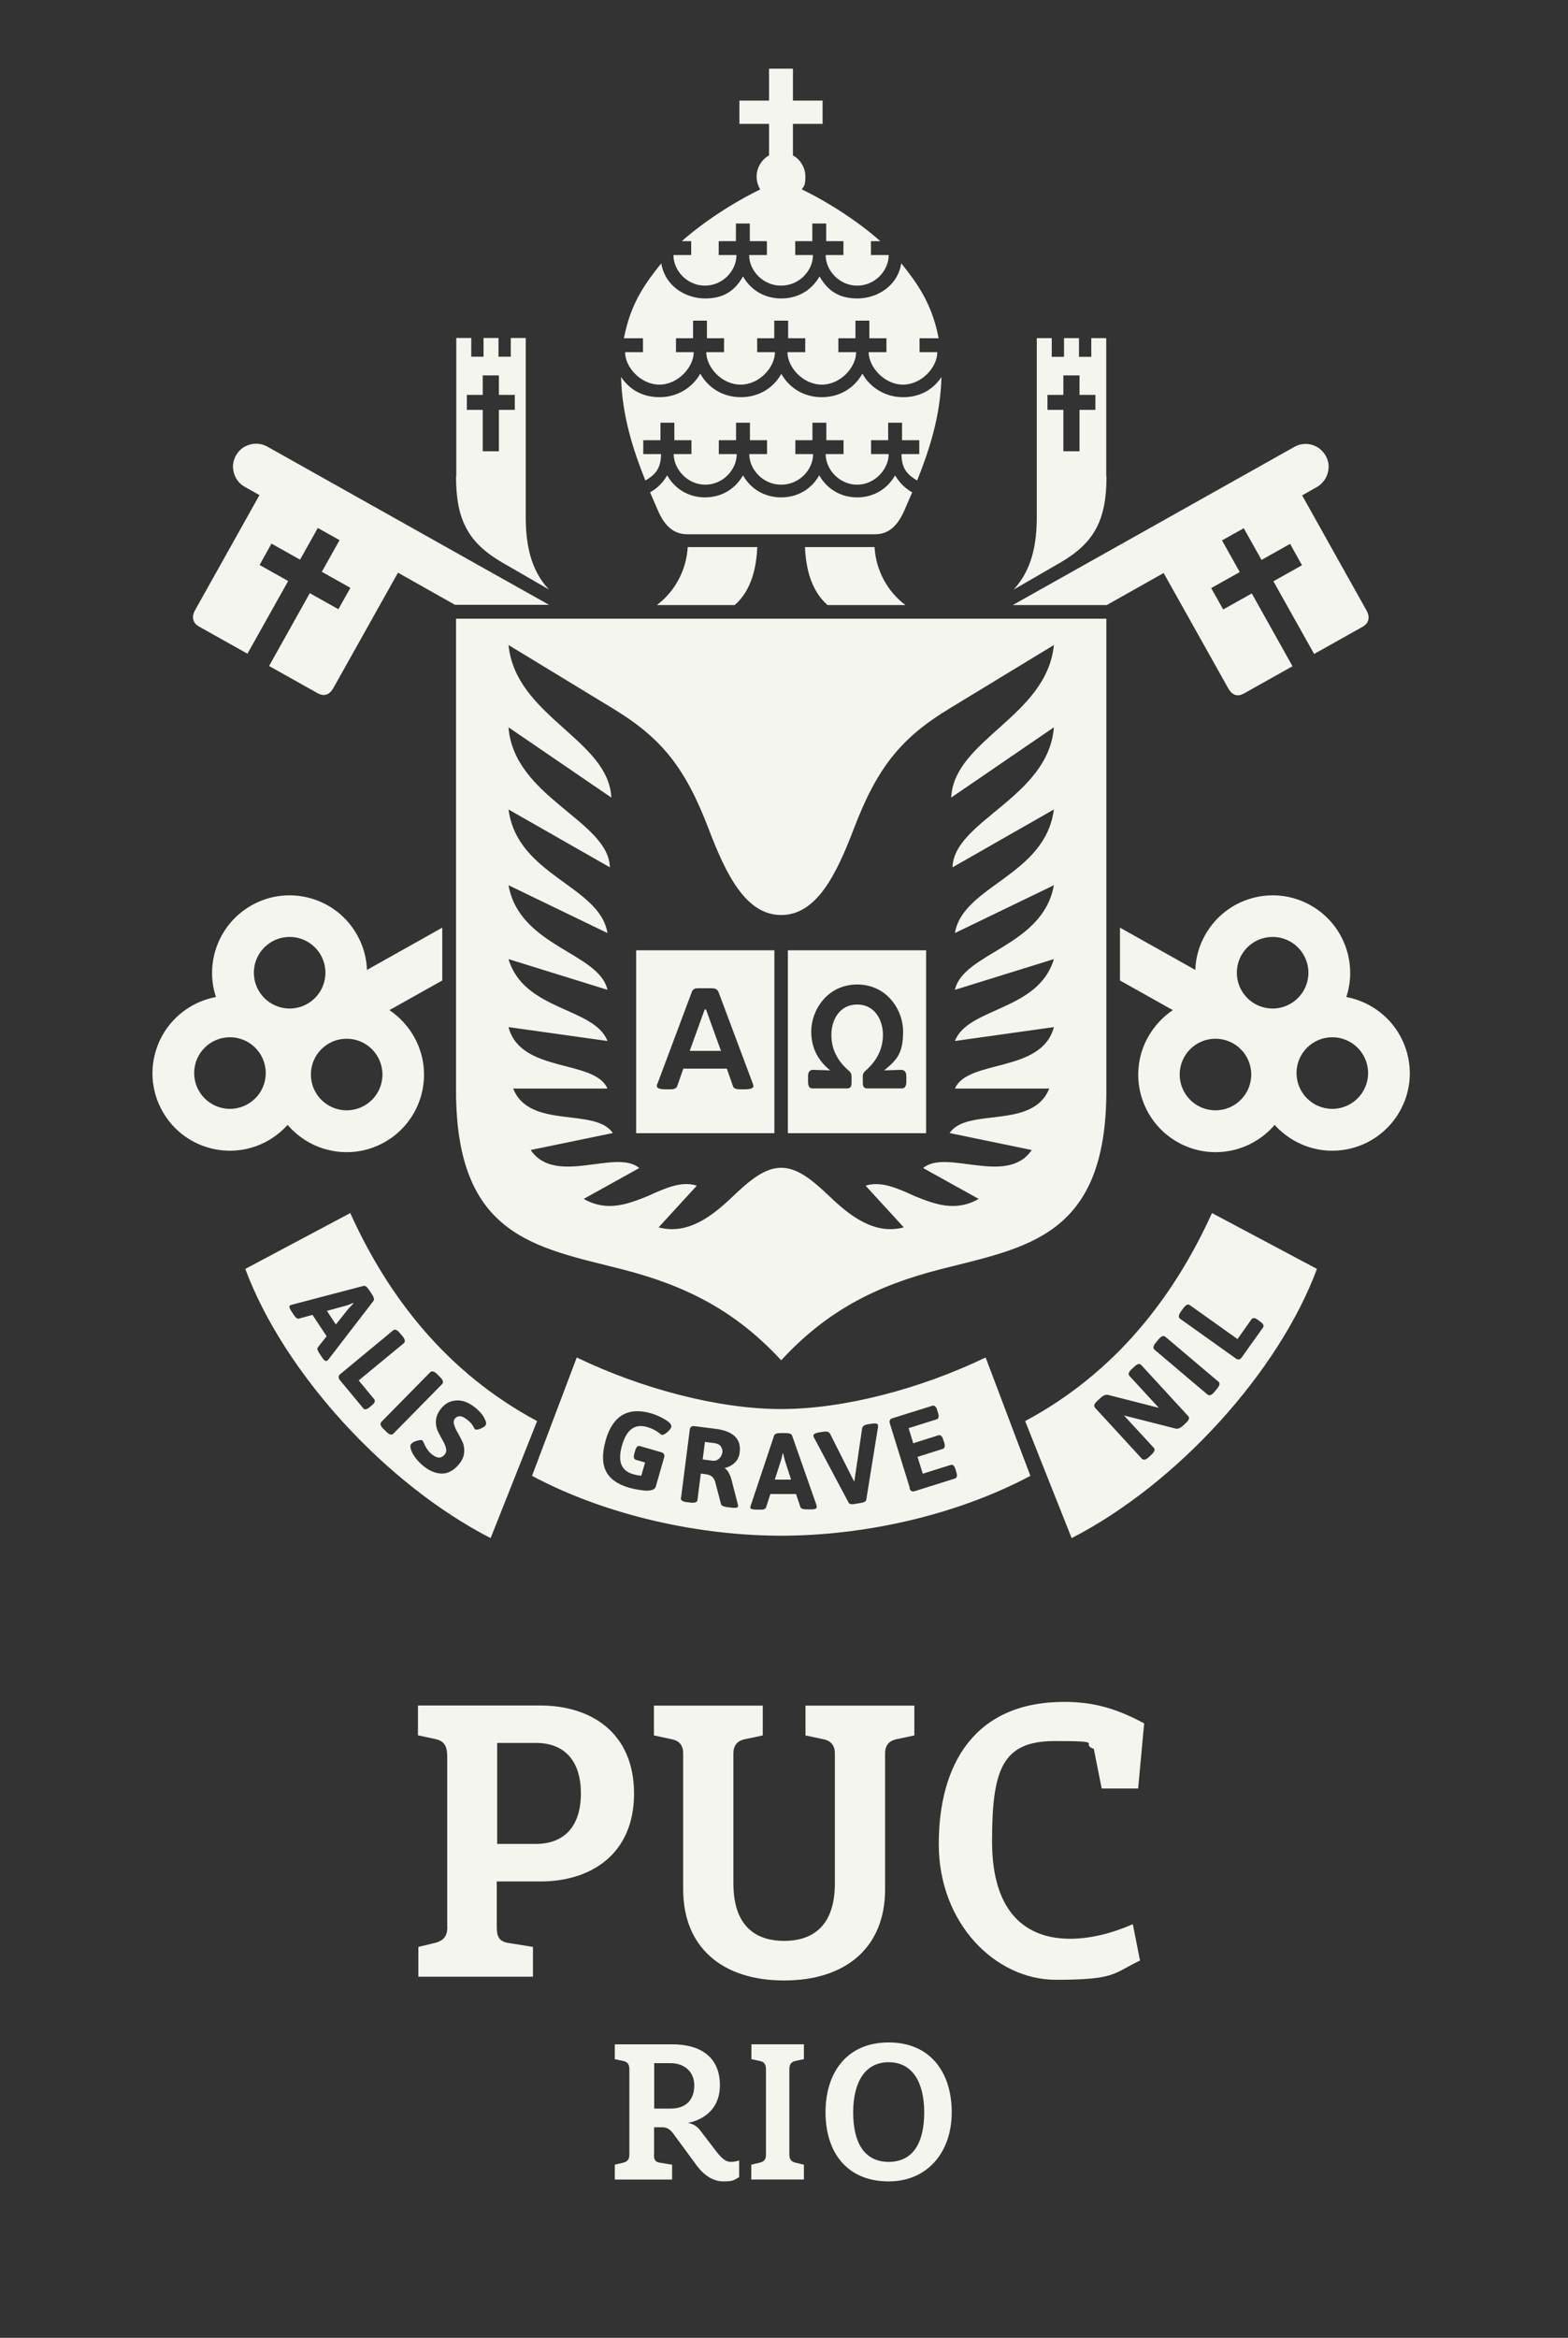
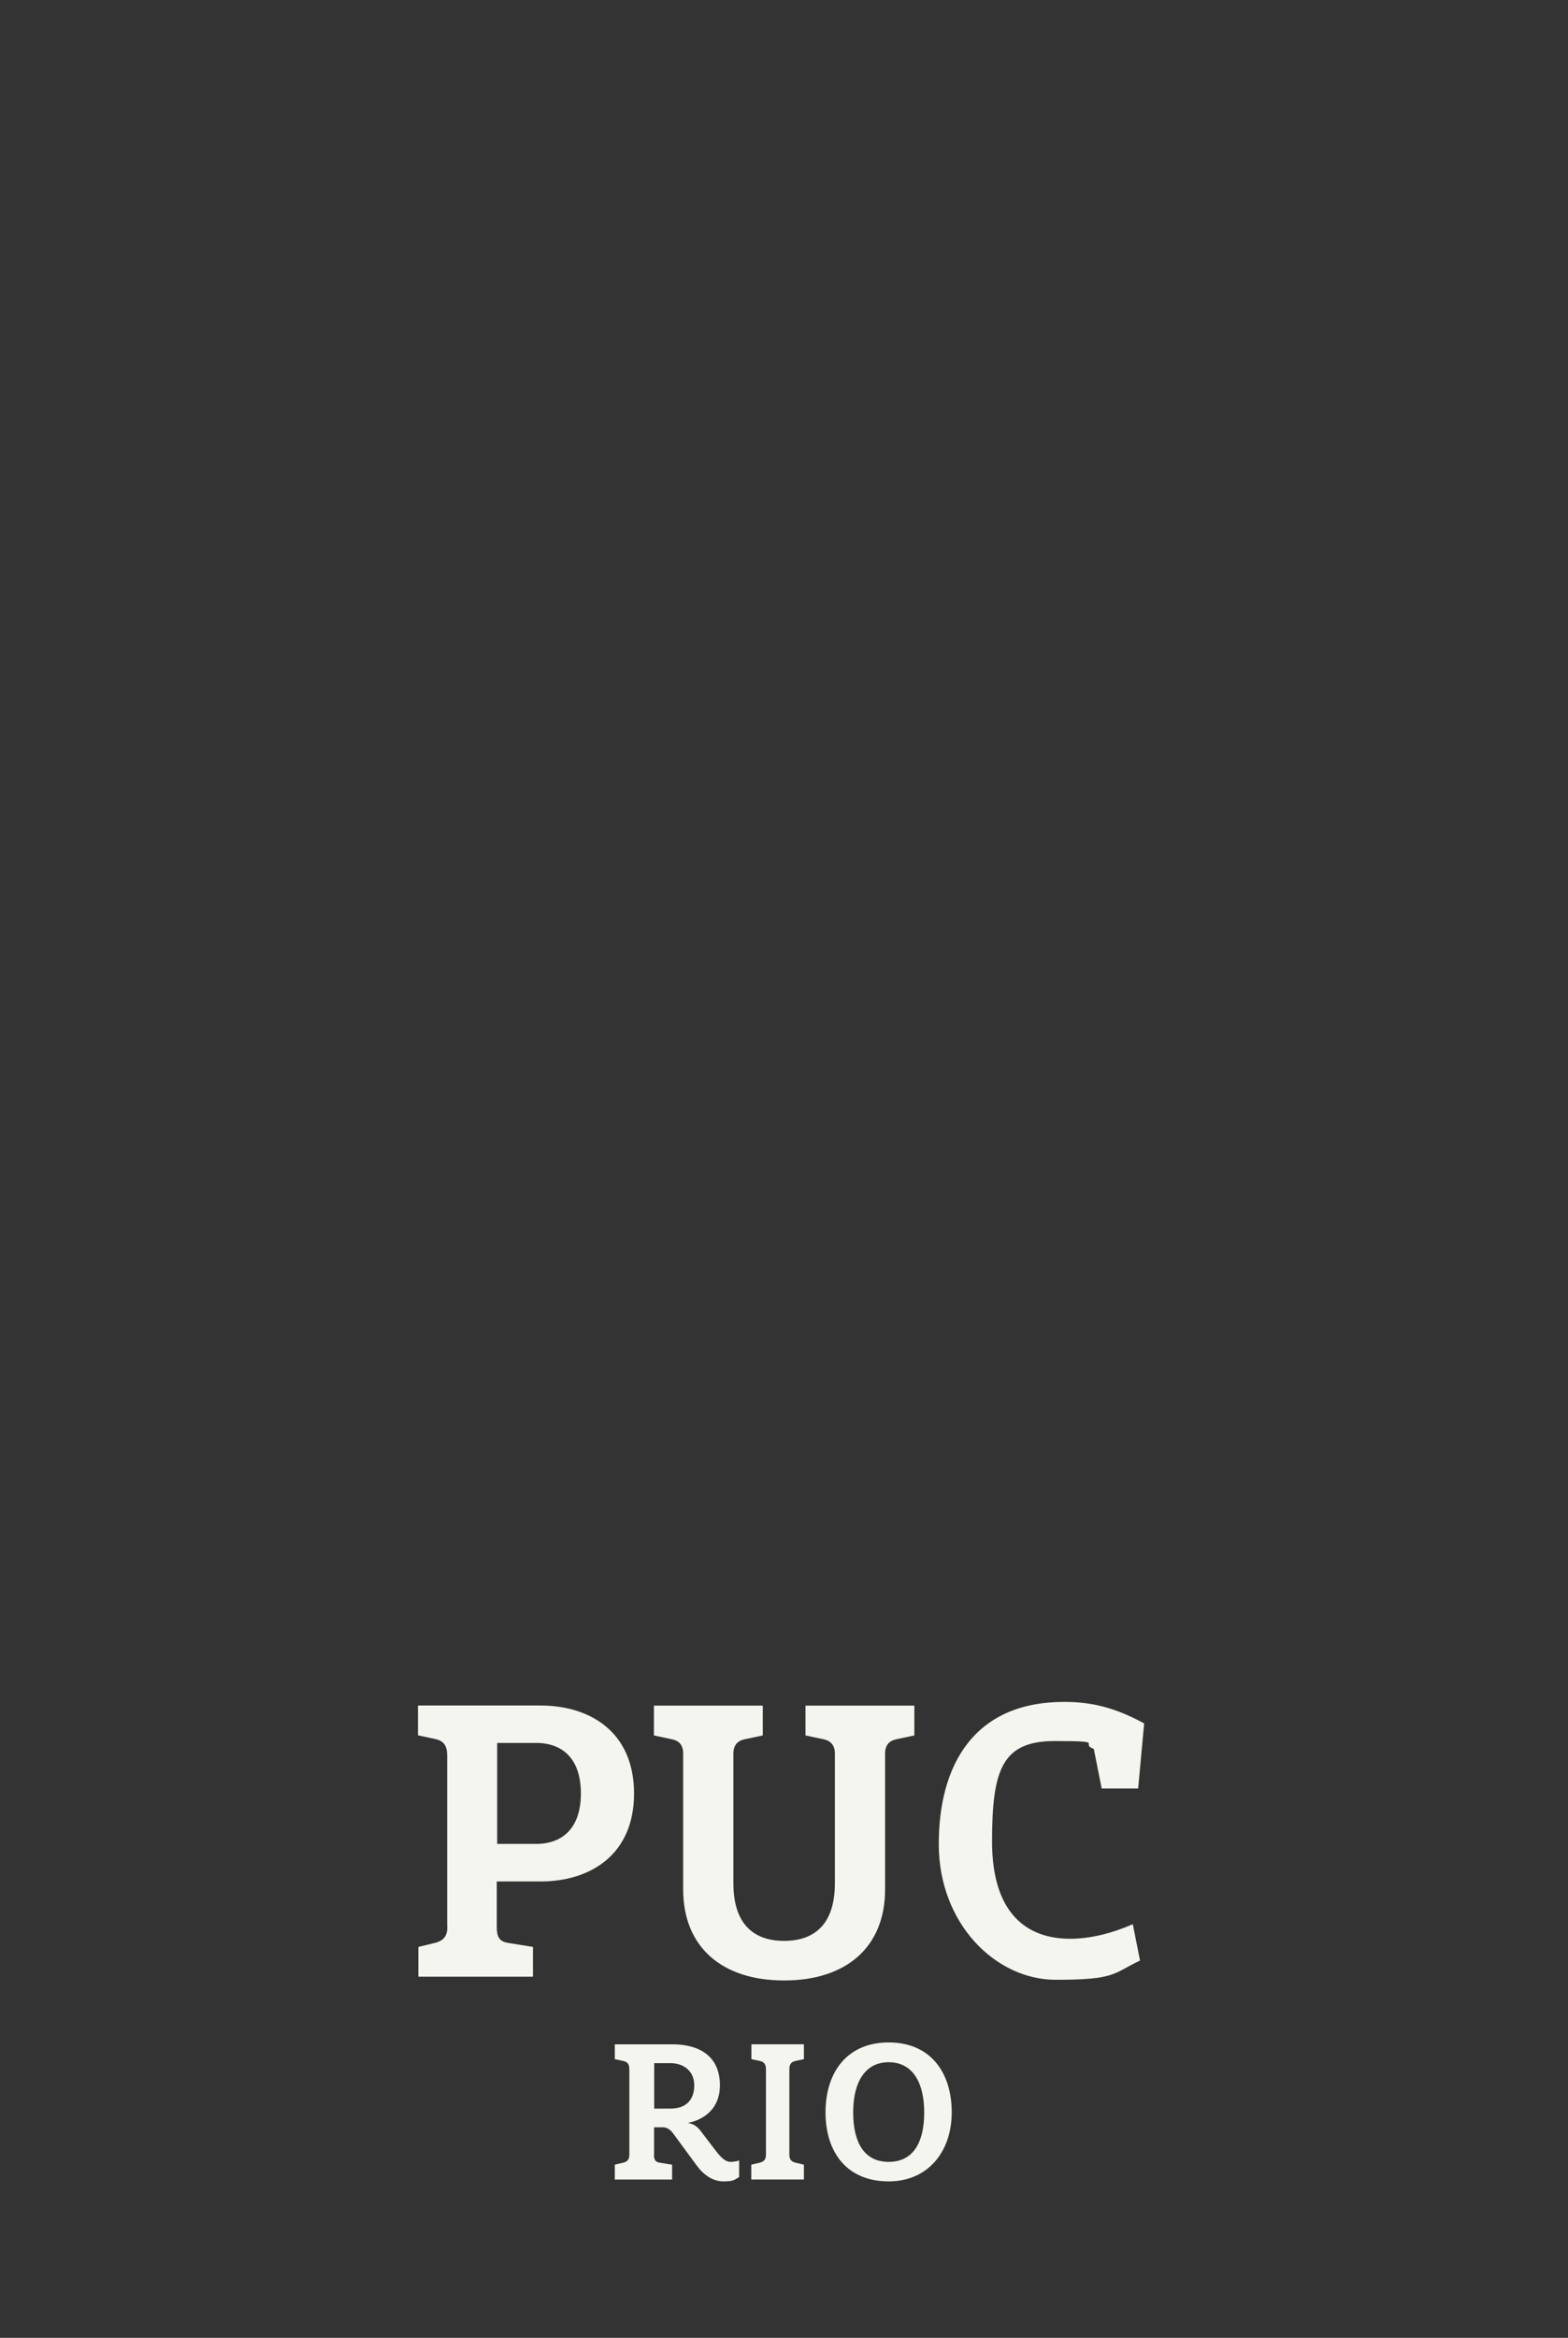
<svg xmlns="http://www.w3.org/2000/svg" version="1.1" viewBox="0 0 1174.2 1749.9">
  <rect x="0" y="0" width="1174.2" height="1749.9" fill="#333333" stroke="none" />
  <defs>
    <style>
      .cls-1 {
        fill: none;
      }

      .cls-2 {
        fill: #f5f5f0;
        fill-rule: evenodd;
      }
    </style>
  </defs>
  <g>
    <g id="Layer_1">
      <g id="Layer_1-2" data-name="Layer_1">
        <g>
          <g>
            <path class="cls-2" d="M335,1442.3c0,6.4-2.4,10.3-9.3,12l-12.4,3v22.3h85.8v-22.3l-18.6-3c-6.9-1.1-8.5-4.9-8.5-12v-34h32.7c37.5,0,70.1-20.1,70.1-65.8s-32.4-65.9-70.1-65.9h-91.7v22.3l13,2.8c7,1.5,8.9,5.8,8.9,12.8v127.8h0ZM435,1342.4c0,25-12.8,37.8-33.7,37.8h-29v-75.6h29c20.9,0,33.7,12.8,33.7,37.8h0ZM848.3,1440.3c-15.5,6.8-31.9,10.9-46.9,10.9-32.2,0-58.5-18.6-58.5-72.8s7.7-75.2,47.1-75.2,18,1.8,29.1,5.9l5.9,29.6h27.3l4.5-48.7c-23.6-12.9-41.6-16.1-59.9-16.1-67.6,0-93.9,47.3-93.9,106.5s42.3,101.5,87.7,101.5,42.8-4.9,63-14.4l-5.4-27.2h0ZM587.3,1482.4c45.9,0,75.5-24.5,75.5-68.2v-101.7c0-6.6,3.5-9.6,8.3-10.6l13.6-2.9v-22.3h-81.5v22.3l13.7,2.9c4.8,1,8.3,4.2,8.3,10.6v97.2c0,34.1-18.9,43.1-38,43.1s-38-9-38-43.1v-97.2c0-6.5,3.5-9.6,8.3-10.6l13.7-2.9v-22.3h-81.5v22.3l13.6,2.9c4.9,1,8.3,4,8.3,10.6v101.7c0,43.7,29.6,68.2,75.5,68.2h0ZM665.5,1632.8c29.1,0,47.2-21.9,47.2-51.7s-15.9-52.3-47.2-52.3-47.3,22.5-47.3,52.3,15.9,51.7,47.3,51.7h0ZM665.5,1618.2c-18.4,0-26.6-14.6-26.6-37s8.7-37.6,26.6-37.6,26.6,15.2,26.6,37.6-8.2,37-26.6,37h0ZM562.6,1631.4v-11.1l6.3-1.5c3.5-.8,4.7-2.8,4.7-6v-63.7c0-3.5-1-5.6-4.4-6.4l-6.5-1.4v-11.1h39.3v11.1l-6.5,1.4c-3.5.8-4.4,3-4.4,6.4v63.7c0,3.2,1.2,5.2,4.6,6l6.3,1.5v11.1h-39.3ZM489.8,1613.3v-21s6.4,0,6.4,0c4,0,6.5,2.7,8.1,4.9l17.5,23.8c5.3,7.2,12.2,11.8,19.9,11.8s7.8-1,11.8-3.2v-12.5c-1.1.6-4.3,1.1-6.4,1.1-3.5,0-6.7-2.6-11-8.2l-11.7-15.3c-2.8-3.7-6-5.1-9.3-5.7,7.4-1.3,24-7.3,24-28.2s-14.3-30.6-35.7-30.6h-43v11.1l6.5,1.4c3.5.8,4.4,3,4.4,6.4v63.7c0,3.2-1.2,5.2-4.6,6l-6.3,1.5v11.1h42.9v-11.1l-9.3-1.5c-3.4-.5-4.2-2.5-4.3-5.6h0ZM489.9,1544.3h12.3c9.7,0,17.7,5.9,17.7,16.6s-6,17.4-17.7,17.4h-12.3v-33.9h0Z" />
-             <path class="cls-2" d="M585,463.1h-243.5v353.2c0,110,60.2,117.3,124.8,133.9,48,12.3,84.8,31.3,118.7,68,33.9-36.8,70.7-55.7,118.7-68,64.6-16.6,124.8-23.9,124.8-133.9v-353.2h-243.5ZM550.2,452.9c12.7-11.2,16.2-28.2,16.9-43.4h-52.1c-1,17.4-9.6,33.2-23.1,43.4h58.3ZM619.7,452.9c-12.7-11.2-16.2-28.2-16.9-43.4h52.1c1,17.4,9.6,33.2,23.1,43.4h-58.3ZM871.4,428.9l-42.6,24h-70.4l210.9-118.4c5.1-2.9,11.1-2.9,16-.4,6.5,3,10.8,10.9,9.4,17.9-.7,5.1-3.8,9.8-8.6,12.6l-11,6.2,48.2,86.1c3.2,5.7,1.1,10-2.8,12.2l-36.4,20.4-30.5-54.4,21.4-12-8.9-16-21.4,12-13.3-23.7-16.3,9.1,13.3,23.7-21.4,12,9,16,21.4-12,30.5,54.5-36.4,20.4c-4.4,2.5-8.6,1.7-11.8-4l-48.2-86h0ZM259.6,777.5c14.8,0,26.8,12,26.8,26.8s-12,26.8-26.8,26.8-26.8-12-26.8-26.8,12-26.8,26.8-26.8h0ZM172.2,776.4c14.8,0,26.8,12,26.8,26.8s-12,26.8-26.8,26.8-26.8-12-26.8-26.8,12-26.8,26.8-26.8h0ZM216.9,701.3c14.8,0,26.8,12,26.8,26.8s-12,26.8-26.8,26.8-26.8-12-26.8-26.8,12-26.8,26.8-26.8h0ZM331.3,694.3l-56.5,31.7c-.3-8.9-2.7-17.9-7.4-26.2-15.6-27.9-51-37.9-78.9-22.2-24.6,13.8-35.3,42.8-26.8,68.7-6.1,1.1-12.2,3.3-17.9,6.5-27.9,15.7-37.9,51-22.2,78.9,15.6,27.9,51,37.9,78.9,22.2,5.7-3.2,10.7-7.3,14.9-11.9,17.6,20.7,47.9,26.8,72.5,13,27.9-15.7,37.9-51,22.2-78.9-4.7-8.3-11.1-15.1-18.5-20l39.6-22.2v-39.5h0ZM808.4,337.8v-31h11.9v-11.2h-11.9v-14.6h-12.1v14.6h-11.9v11.2h11.9v31h12.1ZM828.4,356.6v-103.5h-11.2v14h-9.2v-14h-11.2v14h-9.2v-14h-11.2v133.8c0,19.9-3.4,39.3-17.3,54.4l34.8-20.1c25.5-14.8,34.7-31.8,34.7-64.5h0ZM361.5,337.8v-31h-11.9v-11.2h11.9v-14.6h12.1v14.6h11.9v11.2h-11.9v31h-12.1ZM341.5,356.6c0,32.7,9.2,49.7,34.7,64.5l34.8,20.1c-14-15-17.3-34.5-17.3-54.4v-133.8h-11.2v14h-9.2v-14h-11.2v14h-9.2v-14h-11.2v103.5h0ZM308,1080.8c.8-1,2.2-1.8,4.3-2.4,2.1-.6,3.5-.7,4.1-.1.2.2.6.9,1.1,2,1.5,3.6,3.5,6.4,5.9,8.3,4,3.2,7.2,3.2,9.7,0,1.1-1.3,1.3-3,.8-4.9-.5-1.9-1.4-4-2.7-6.1-1.2-2.1-2.4-4.4-3.5-6.7-1-2.3-1.5-5-1.2-7.9.2-2.9,1.5-5.8,3.8-8.7,2.3-2.8,5-4.7,8.1-5.5,5.7-1.5,11.4,0,17.2,4.6,3.2,2.6,5.6,5.2,7,7.9,1.5,2.7,1.8,4.6.9,5.7-.7.9-2.1,1.8-4,2.5-1.9.7-3.2.8-3.9.3-.1-.1-.4-.6-.8-1.4-1-2.1-2.8-4.1-5-5.8s-4.1-2.6-5.6-2.5c-1.5,0-2.7.7-3.6,1.8-.9,1.1-1.1,2.7-.5,4.6.5,1.9,1.5,3.9,2.7,6s2.4,4.3,3.5,6.7c1.1,2.3,1.5,5,1.3,7.9-.2,2.9-1.4,5.7-3.5,8.4s-4.3,4.6-6.6,5.8c-2.3,1.2-4.6,1.8-6.9,1.7-4.4-.2-8.7-1.9-12.8-5.1-4.1-3.2-7-6.6-8.8-10-1.8-3.4-2.1-5.8-1.2-7h0ZM285.6,1064.3c-1.2,1.3-.7,3.1,1.6,5.3l2,2c2.3,2.3,4.1,2.8,5.4,1.5l36.5-37.1c1.2-1.2.7-3.1-1.6-5.3l-2-2c-2.3-2.3-4.1-2.8-5.4-1.5l-36.5,37.1h0ZM255,1028.4l39.4-32.6c1.3-1.1,3.1-.4,5.1,2.1l1.8,2.1c2.1,2.5,2.4,4.3,1.1,5.4l-33.8,27.9,11.6,14c1,1.2.5,2.8-1.6,4.5l-1.9,1.6c-2.1,1.7-3.7,2-4.7.7l-17.5-21.1c-1.4-1.7-1.2-3.2.4-4.6h0ZM244.8,981.2l6.7,10.2,9.5-11.9,3.7-3.9-.2-.3c-2.4,1-4.1,1.6-5,1.9l-14.7,4h0ZM217.3,977c-1,.6-.6,2.4,1.3,5.1l1.8,2.7c1.2,1.8,2.4,2.5,3.5,2.2l10.1-2.8,10.6,16-6.5,8.2c-.8,1-.4,2.5,1.1,4.7l2,3c1.5,2.3,2.8,3,3.7,2.4.4-.2.8-.6,1.1-1l33.7-43.8c.7-1,.3-2.6-1.1-4.8l-2.3-3.5c-1.5-2.2-2.8-3.2-4-2.9l-53.4,14c-.8.2-1.2.4-1.4.5h0ZM367.4,1151.3c-79.4-40.8-155.2-124.7-183.7-201.5l78.6-41.8c28.3,62.6,72.1,119.4,139.9,155.7l-34.8,87.6h0ZM802.5,1151.3l-34.8-87.6c67.8-36.3,111.5-93.2,139.9-155.7l78.6,41.8c-28.5,76.7-104.3,160.7-183.7,201.5h0ZM925.4,1016.8c1.8,1.3,3.3,1,4.5-.8l15.9-22.3c.9-1.3.3-2.8-1.9-4.3l-2-1.5c-2.2-1.6-3.8-1.7-4.7-.4l-10.5,14.8-35.7-25.4c-1.4-1-3.1-.2-5,2.5l-1.6,2.2c-1.9,2.6-2.1,4.5-.7,5.5l41.7,29.7h0ZM904.3,1043.8c1.4,1.2,3.1.5,5.2-2l1.8-2.2c2.1-2.5,2.5-4.3,1.1-5.4l-39.7-33.6c-1.4-1.2-3.1-.5-5.2,2l-1.8,2.2c-2.1,2.5-2.5,4.3-1.1,5.5l39.7,33.6h0ZM855.2,1091.9c1.2,1.3,3,.8,5.3-1.4l1.7-1.6c2.4-2.2,3-3.9,1.8-5.2l-22.3-24.2,38.6,9.8c1.7.4,3.5-.3,5.4-2l2.3-2.1c2.4-2.2,3-4,1.8-5.2l-35.2-38.3c-1.2-1.3-3-.8-5.3,1.4l-1.7,1.6c-2.4,2.2-3,3.9-1.8,5.2l22,23.9-38-9.7c-1.7-.4-3.5.3-5.4,2l-2.6,2.4c-2.4,2.2-3,3.9-1.8,5.2l35.2,38.3h0ZM585,1149.5c-60.1,0-129.7-14.5-186.6-44.8l33.5-88.6c49.3,23.7,106.6,38.6,153.1,38.6s103.8-14.9,153.1-38.6l33.5,88.6c-56.9,30.3-126.5,44.8-186.6,44.8h0ZM681.1,1114c.6,2.1,2,2.8,4.1,2.1l29.9-9.4c1.5-.5,1.9-2.1,1.1-4.6l-.7-2.4c-.8-2.6-2-3.6-3.5-3.2l-21,6.6-3.9-12.6,18.9-6c1.5-.5,1.9-2.1,1.1-4.6l-.8-2.4c-.8-2.6-2-3.6-3.5-3.2l-18.9,6-3.5-11.3,21-6.6c1.5-.5,1.9-2.1,1.1-4.6l-.7-2.4c-.8-2.6-2-3.6-3.5-3.2l-29.8,9.3c-2.1.6-2.8,2-2.1,4.1l14.9,48.1h0ZM609,1074.7c0,.2.2.7.6,1.4l25.9,48.7c.6,1.1,2.2,1.4,4.8.9l4.2-.7c2.6-.4,4-1.2,4.2-2.4l8.8-54.4c0-.6,0-1.1,0-1.5-.2-1.2-1.9-1.5-5.1-1l-2.5.4c-2.6.4-4.1,1.5-4.3,3.1l-5.8,39.5h-.3c0,0-17.9-35.5-17.9-35.5-.7-1.4-2.5-2-5.1-1.5l-2.7.4c-3.3.5-4.8,1.4-4.6,2.6h0ZM580.2,1107.5h12.2c0,0-4.7-14.5-4.7-14.5l-1.3-5.2h-.3c-.5,2.6-.9,4.3-1.2,5.2l-4.7,14.5h0ZM561.7,1128.2c0,1.2,1.7,1.8,5,1.8h3.3c2.1,0,3.4-.6,3.7-1.8l3.2-9.9h19.2c0-.1,3.3,9.8,3.3,9.8.4,1.1,1.9,1.7,4.6,1.7h3.6c2.7,0,4.1-.6,4-1.8,0-.4,0-.9-.2-1.5l-18.3-52.1c-.4-1.1-2-1.7-4.6-1.7h-4.2c-2.7,0-4.2.6-4.6,1.8l-17.5,52.4c-.2.8-.3,1.2-.3,1.5h0ZM526.1,1092.4l7.7,1c1.7.2,3.2-.3,4.6-1.5,1.4-1.2,2.2-2.8,2.5-4.6s-.2-3.5-1.2-4.8-2.7-2-4.7-2.3l-7.1-.9-1.7,13.1h0ZM509.8,1121.2c-.2,1.7,1.3,2.8,4.5,3.2l2.8.3c3.2.4,5-.2,5.2-2l2.5-19.7,3.2.4c2.4.3,4.1.9,5.1,1.8,1,.9,2,2.2,2.5,4.1l4.3,16.5c.3,1.2,1.8,1.9,4.5,2.3l3.3.4c3.2.4,4.9,0,5-1,0-.3,0-.8-.2-1.6l-4.8-18.6c-.5-1.8-1.2-3.5-2.1-5.1-.9-1.6-1.8-2.6-2.8-3.1v-.3c3.1-.7,5.6-2.1,7.6-4.1s3.2-4.6,3.5-7.5c1.3-10.1-4.7-16-18.1-17.7l-15.7-2c-2.2-.3-3.4.7-3.6,2.8l-6.5,50.8h0ZM453.6,1078.1c-2.8,9.6-2.7,17.3.2,23.1,2.9,5.8,8.7,9.9,17.4,12.4,3.6,1,7.5,1.7,11.4,2.1,2.2.2,4.1,0,5.6-.4,1.6-.5,2.6-1.4,2.9-2.6l6.2-21.7c.6-2.1-.1-3.4-2.2-4l-15.9-4.6c-1.6-.4-2.7.6-3.5,3.2l-.7,2.5c-.8,2.6-.3,4.1,1.2,4.6l6.9,2-2.9,9.9c-2.1-.2-4.2-.6-6.2-1.2-8.9-2.5-11.6-9.8-8.2-21.5,3.4-11.8,9.6-16.4,18.6-13.8,3.9,1.1,7.1,2.8,9.6,4.8.9.7,1.4,1.1,1.5,1.1.9.2,2.3-.4,4.1-1.9,1.8-1.5,2.8-2.9,3.1-4,.4-1.5-1-3.3-4.4-5.4s-7-3.7-10.7-4.8c-17.4-5-28.8,1.8-34.1,20.3h0ZM838.6,694.3l56.5,31.7c.3-8.9,2.7-17.9,7.4-26.2,15.7-27.9,51-37.9,78.9-22.2,24.6,13.8,35.3,42.8,26.8,68.7,6.1,1.1,12.2,3.3,17.9,6.5,27.9,15.7,37.9,51,22.2,78.9-15.7,27.9-51,37.9-78.9,22.2-5.7-3.2-10.7-7.3-14.9-11.9-17.6,20.7-47.9,26.8-72.5,13-27.9-15.7-37.9-51-22.2-78.9,4.7-8.3,11.1-15.1,18.5-20l-39.6-22.2v-39.5h0ZM297.9,428.9l-48.2,86c-3.2,5.7-7.4,6.4-11.8,4l-36.4-20.4,30.5-54.5,21.4,12,9-16-21.4-12,13.3-23.7-16.3-9.1-13.3,23.7-21.4-12-8.9,16,21.4,12-30.5,54.4-36.4-20.4c-3.9-2.2-6-6.5-2.8-12.2l48.2-86.1-11-6.2c-4.9-2.7-7.9-7.5-8.6-12.6-1.3-7,2.9-14.9,9.4-17.9,4.9-2.4,10.9-2.5,16.1.4l210.9,118.4h-70.4l-42.6-24h0ZM585,372.3c-12.3,0-22.7-6.1-28.6-16.5-5.9,10.4-16.3,16.5-28.4,16.5s-22.5-6.1-28.4-16.5c-3,5.3-7.4,9.8-12.8,12.7l5.8,13.4c5.1,11.8,11.8,18,22.2,18h140.3c10.3,0,17-6.1,22.2-18l5.8-13.4c-5.4-2.9-9.7-7.4-12.8-12.7-5.9,10.4-16.3,16.5-28.4,16.5s-22.5-6.1-28.4-16.5c-5.9,10.4-16.3,16.5-28.6,16.5h0ZM585,279.7c6.3,11.2,17.5,17.6,30.4,17.6s24.1-6.4,30.4-17.6c6.3,11.2,18,17.6,30.4,17.6s22.3-5.3,28.8-15.1c-.7,29.5-9.3,55.2-18.2,77.5-6.9-4.2-11.7-8.5-11.7-19.8h13.3v-10.4h-12.9v-13.1h-10.4v13.1h-12.8v10.4h13.2c0,11.2-10.4,22.9-23.6,22.9s-23.6-11.3-23.6-22.9h13.4v-10.4h-12.9v-13.1h-10.4v13.1h-12.8v10.4h13.3c0,11.6-10.3,22.9-23.9,22.9s-23.9-11.4-23.9-22.9h13.3v-10.4h-12.8v-13.1h-10.4v13.1h-12.9v10.4h13.4c0,11.7-10.3,22.9-23.6,22.9s-23.6-11.7-23.6-22.9h13.3v-10.4h-12.8v-13.1h-10.4v13.1h-12.9v10.4h13.3c0,11.3-4.8,15.6-11.7,19.8-8.9-22.3-17.5-48.1-18.2-77.5,6.6,9.8,16.5,15.1,28.9,15.1s24.1-6.4,30.4-17.6c6.3,11.2,17.5,17.6,30.4,17.6s24.1-6.4,30.4-17.6h0ZM585,223.4c-12.3,0-22.7-6.1-28.6-16.5-5.9,10.4-14.1,16.5-28.4,16.5s-29.9-8.9-32.8-26.3c-12.4,15.3-20.8,28.2-25.9,47-.8,3-1.5,6.1-2.1,9.1h14.3v10.4h-13.4c0,11.3,11.8,24.3,25.7,24.3s25.7-13.1,25.7-24.3h-13.3v-10.4h12.8v-13.2h10.4v13.2h12.8v10.4h-13.3c0,11.3,11.6,24.3,25.7,24.3s25.7-13,25.7-24.3h-13.3v-10.4h12.8v-13.2h10.4v13.2h12.8v10.4h-13.3c0,11.3,11.6,24.3,25.7,24.3s25.7-13,25.7-24.3h-13.3v-10.4h12.8v-13.2h10.4v13.2h12.8v10.4h-13.3c0,11.2,11.8,24.3,25.7,24.3s25.7-13,25.7-24.3h-13.3v-10.4h14.3c-.6-3.1-1.3-6.1-2.1-9.1-5.1-18.7-13.5-31.7-25.9-47-2.8,17.4-18.5,26.3-32.8,26.3s-22.4-6.1-28.4-16.5c-5.9,10.4-16.3,16.5-28.6,16.5h0ZM600.5,141.8c21.3,10.3,43.3,25,58.7,38.7h-7v10.4h13.3c0,11.8-10.3,22.9-23.6,22.9s-23.6-11.2-23.6-22.9h13.3v-10.4h-12.9v-13.2h-10.4v13.2h-12.8v10.4h13.3c0,11.7-10.3,22.9-23.9,22.9s-23.9-11.3-23.9-22.9h13.3v-10.4h-12.8v-13.2h-10.4v13.2h-12.9v10.4h13.3c0,11.8-10.3,22.9-23.6,22.9s-23.6-11.2-23.6-22.9h13.3v-10.4h-7c15.4-13.7,37.5-28.4,58.7-38.7-1.7-2.8-2.7-6.1-2.7-9.6,0-6.8,3.8-12.8,9.3-15.9v-23.6h-22.2v-17.4h22.2v-23.9h17.9v23.9h22.2v17.4h-22.2v23.6c5.6,3.1,9.3,9.1,9.3,15.9s-1,6.8-2.7,9.6h0ZM910.2,777.5c-14.8,0-26.8,12-26.8,26.8s12,26.8,26.8,26.8,26.8-12,26.8-26.8-12-26.8-26.8-26.8h0ZM997.7,776.4c-14.8,0-26.8,12-26.8,26.8s12,26.8,26.8,26.8,26.8-12,26.8-26.8-12-26.8-26.8-26.8h0ZM953,701.3c-14.8,0-26.8,12-26.8,26.8s12,26.8,26.8,26.8,26.8-12,26.8-26.8-12-26.8-26.8-26.8h0ZM585,874.1c-12.5,0-23.8,9.6-36.5,21.7-14.3,13.6-32.9,28.9-55.3,22.9l28.6-31.2c-11.2-3.7-23.2,1.6-37.2,8-14.4,5.7-30,11.9-47.5,1.9l41.6-23.1c-17.3-14.7-62.7,13.8-81.3-13.5l61.5-12.7c-13.1-19.5-62.4-2.4-74.6-33.3h70.6c-9.7-22.2-65-11.2-74.1-46l74.1,10.4c-9.6-25.3-62.5-22.3-74.1-61.3l74.1,23c-6.3-28-65.9-32.2-74.1-78.3l74.1,35.8c-5.8-35.6-67.5-42.7-74.1-92.5l75.9,43.3c-.9-34.8-71.9-52.4-75.9-104.8l77,52.6c-2.1-43.5-71.6-60.6-77-114.2l78.3,47.6c36.2,22,54,44,71.5,89.9,13.2,34.6,28,64.6,54.4,64.6s41.2-30,54.4-64.6c17.5-45.9,35.3-67.9,71.5-89.9l78.3-47.6c-5.3,53.6-74.8,70.7-76.9,114.2l76.9-52.6c-4,52.5-75,70-75.9,104.8l75.9-43.3c-6.5,49.8-68.2,56.9-74.1,92.5l74.1-35.8c-8.2,46-67.8,50.3-74.1,78.3l74.1-23c-11.6,39-64.5,36-74.1,61.3l74.1-10.4c-9.1,34.7-64.4,23.8-74.1,46h70.6c-12.2,31-61.5,13.8-74.6,33.3l61.5,12.7c-18.5,27.3-63.9-1.2-81.3,13.5l41.6,23.1c-17.5,10-33.1,3.8-47.5-1.9-13.9-6.4-25.9-11.6-37.2-8l28.6,31.2c-22.3,6-41-9.3-55.3-22.9-12.7-12.1-24-21.7-36.5-21.7h0ZM590,711.3h103.5v136.9h-103.5v-136.9h0ZM476.4,711.3h103.5v136.9h-103.5v-136.9h0ZM523.9,739.7h7.9c3.4,0,5.3.3,6.4,3.2l25.5,68.1c.4,1,.5,1.7.5,2,0,1.6-2.3,2.4-7,2.4h-3c-3,0-4.8-.8-5.3-2.3l-4.6-13.2h-32.6l-4.6,13.2c-.5,1.5-2.3,2.3-5.3,2.3h-2.9c-4.7,0-7-.8-7-2.4s0-1,.5-2l25.5-68.1c1.1-2.9,2.4-3.2,5.8-3.2h0ZM528.2,755.6h.5l11.2,31h-23.4l11.2-31h.5,0ZM641.8,736.9c22.6,0,34.5,19.3,34.5,35.1s-4.1,21-14.2,29.2l12.7-.4c2.2,0,3.9,1.3,3.9,4.6v4.3c0,3.6-1.3,5-3.4,5h-25.9c-2.1,0-3.3-1-3.3-4.4v-4.6c0-2.1,1-3.3,1.9-4.1,8.2-7.1,13-15.8,13.2-26.5.1-11.6-6.1-23.2-19.3-23.2s-19.5,11.6-19.3,23.2c.1,10.8,4.9,19.4,13.2,26.5.8.7,1.9,2,1.9,4.1v4.6c0,3.3-1.1,4.4-3.3,4.4h-25.9c-2.1,0-3.4-1.3-3.4-5v-4.3c0-3.3,1.7-4.7,3.9-4.6l12.7.4c-10.2-8.2-14.2-18.1-14.2-29.2,0-15.8,12-35.1,34.5-35.1h0Z" />
          </g>
-           <rect class="cls-1" x="-2.2" y="-2.2" width="1174.2" height="1750" />
        </g>
      </g>
    </g>
  </g>
</svg>